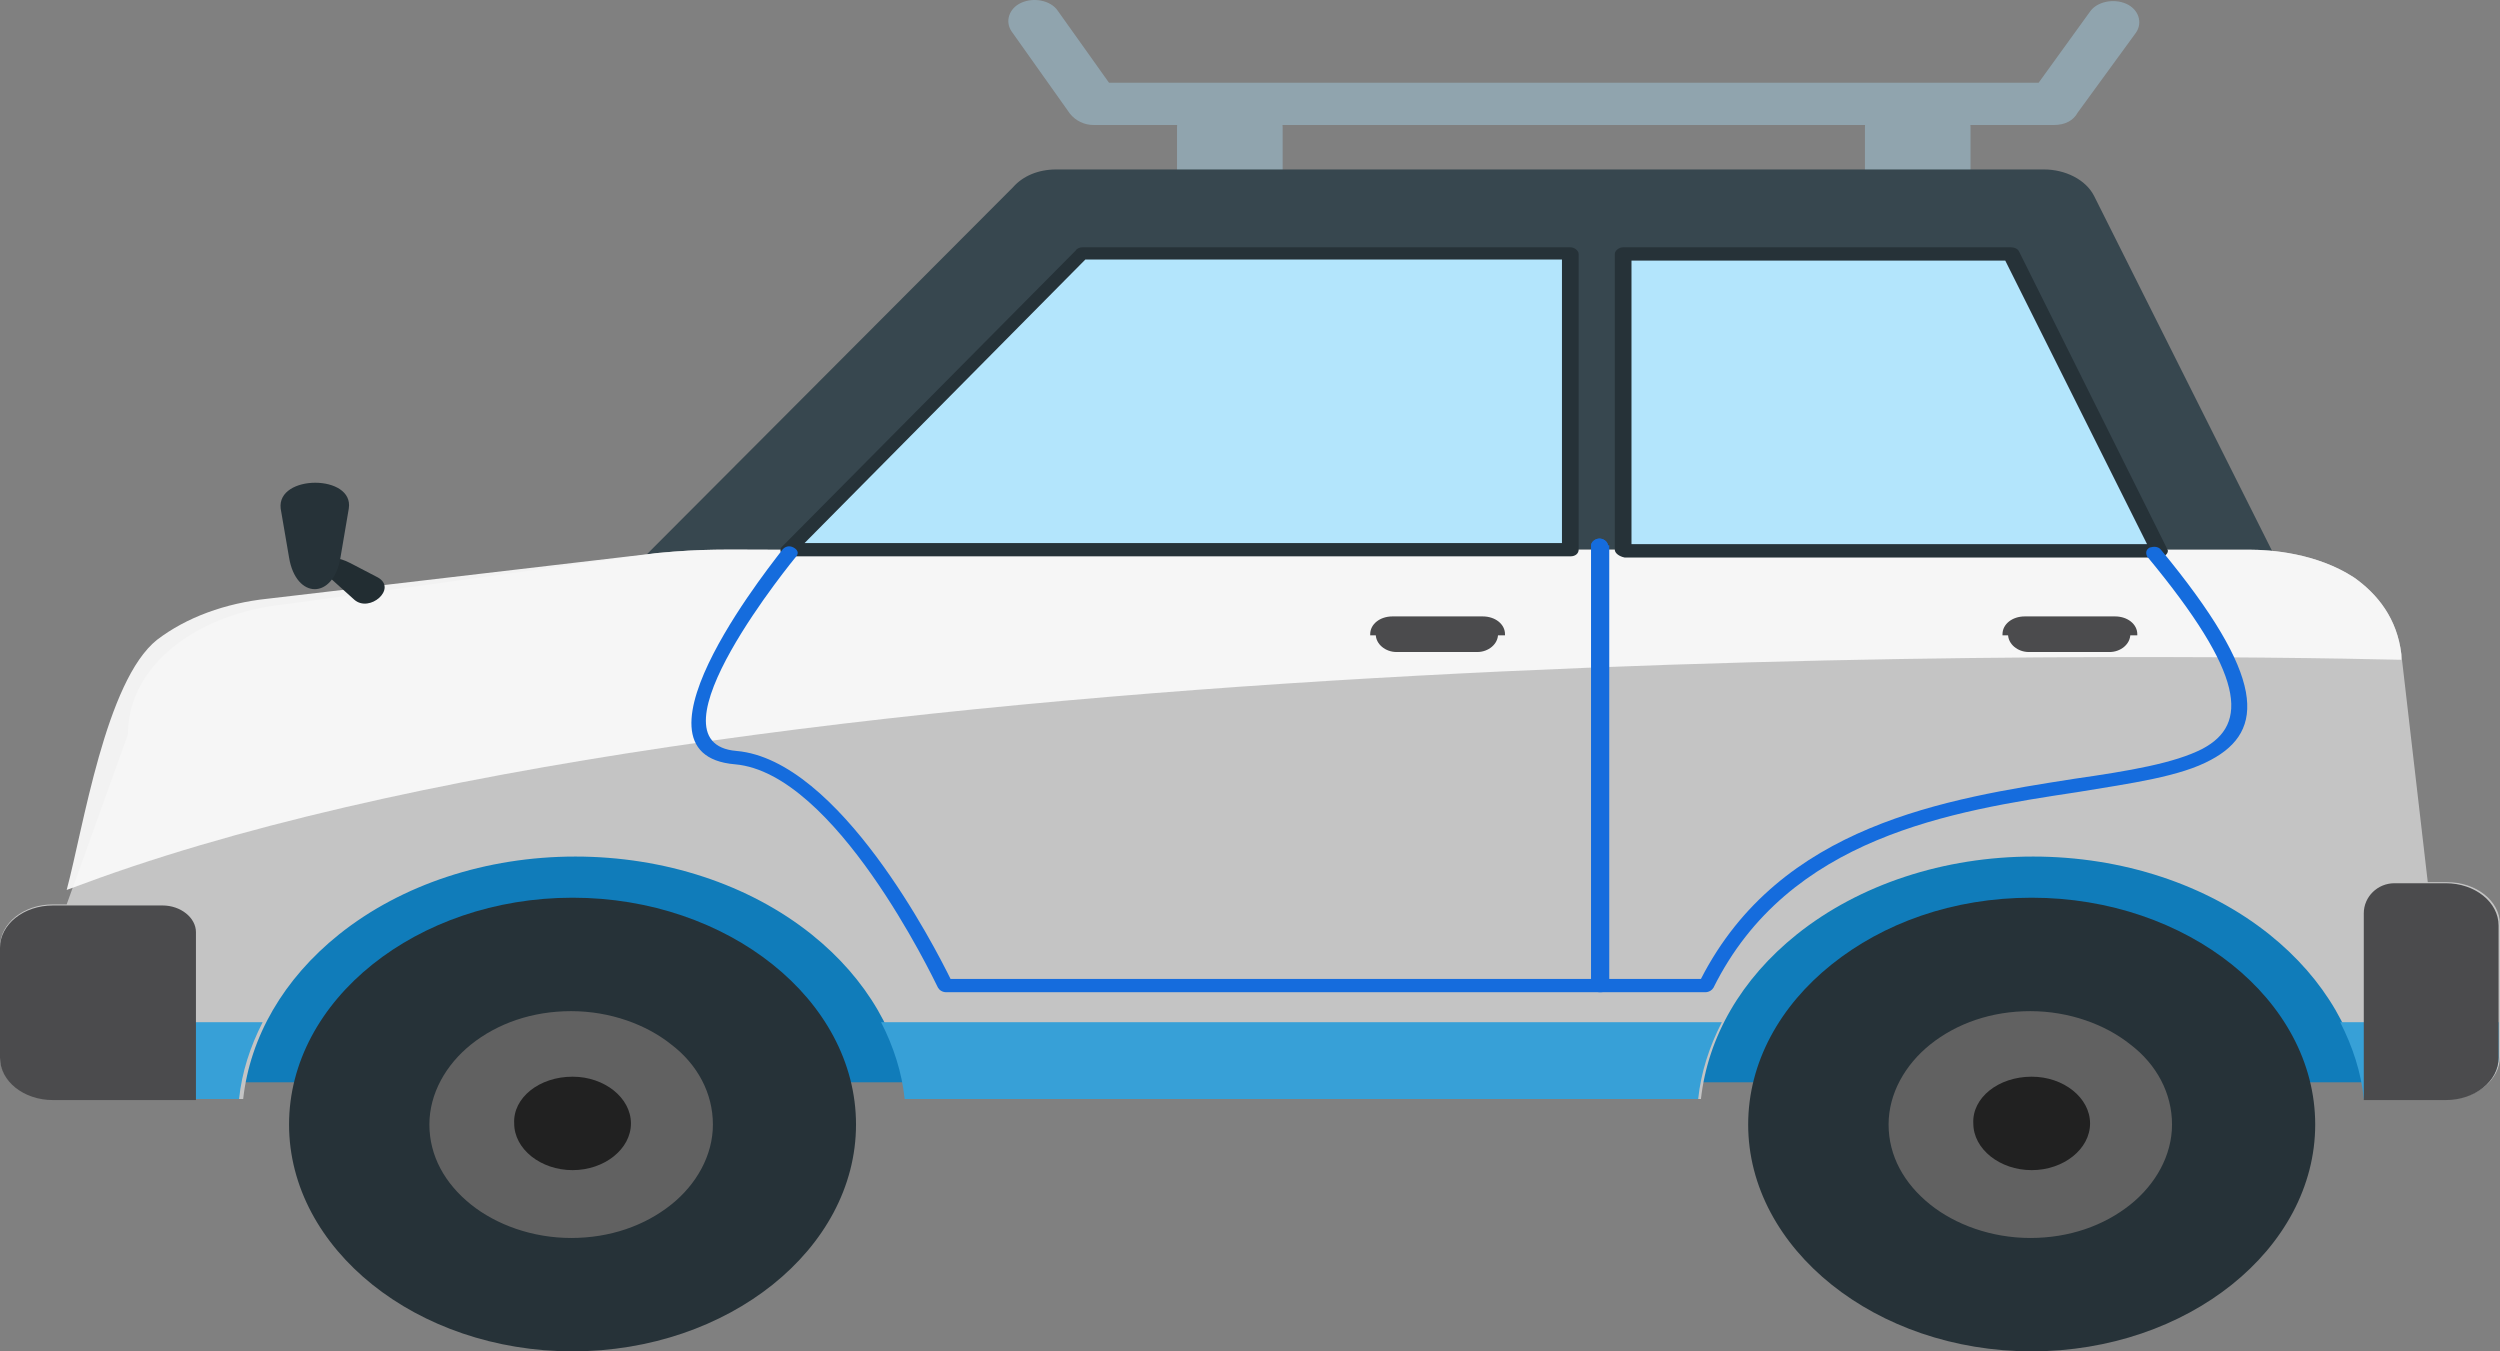
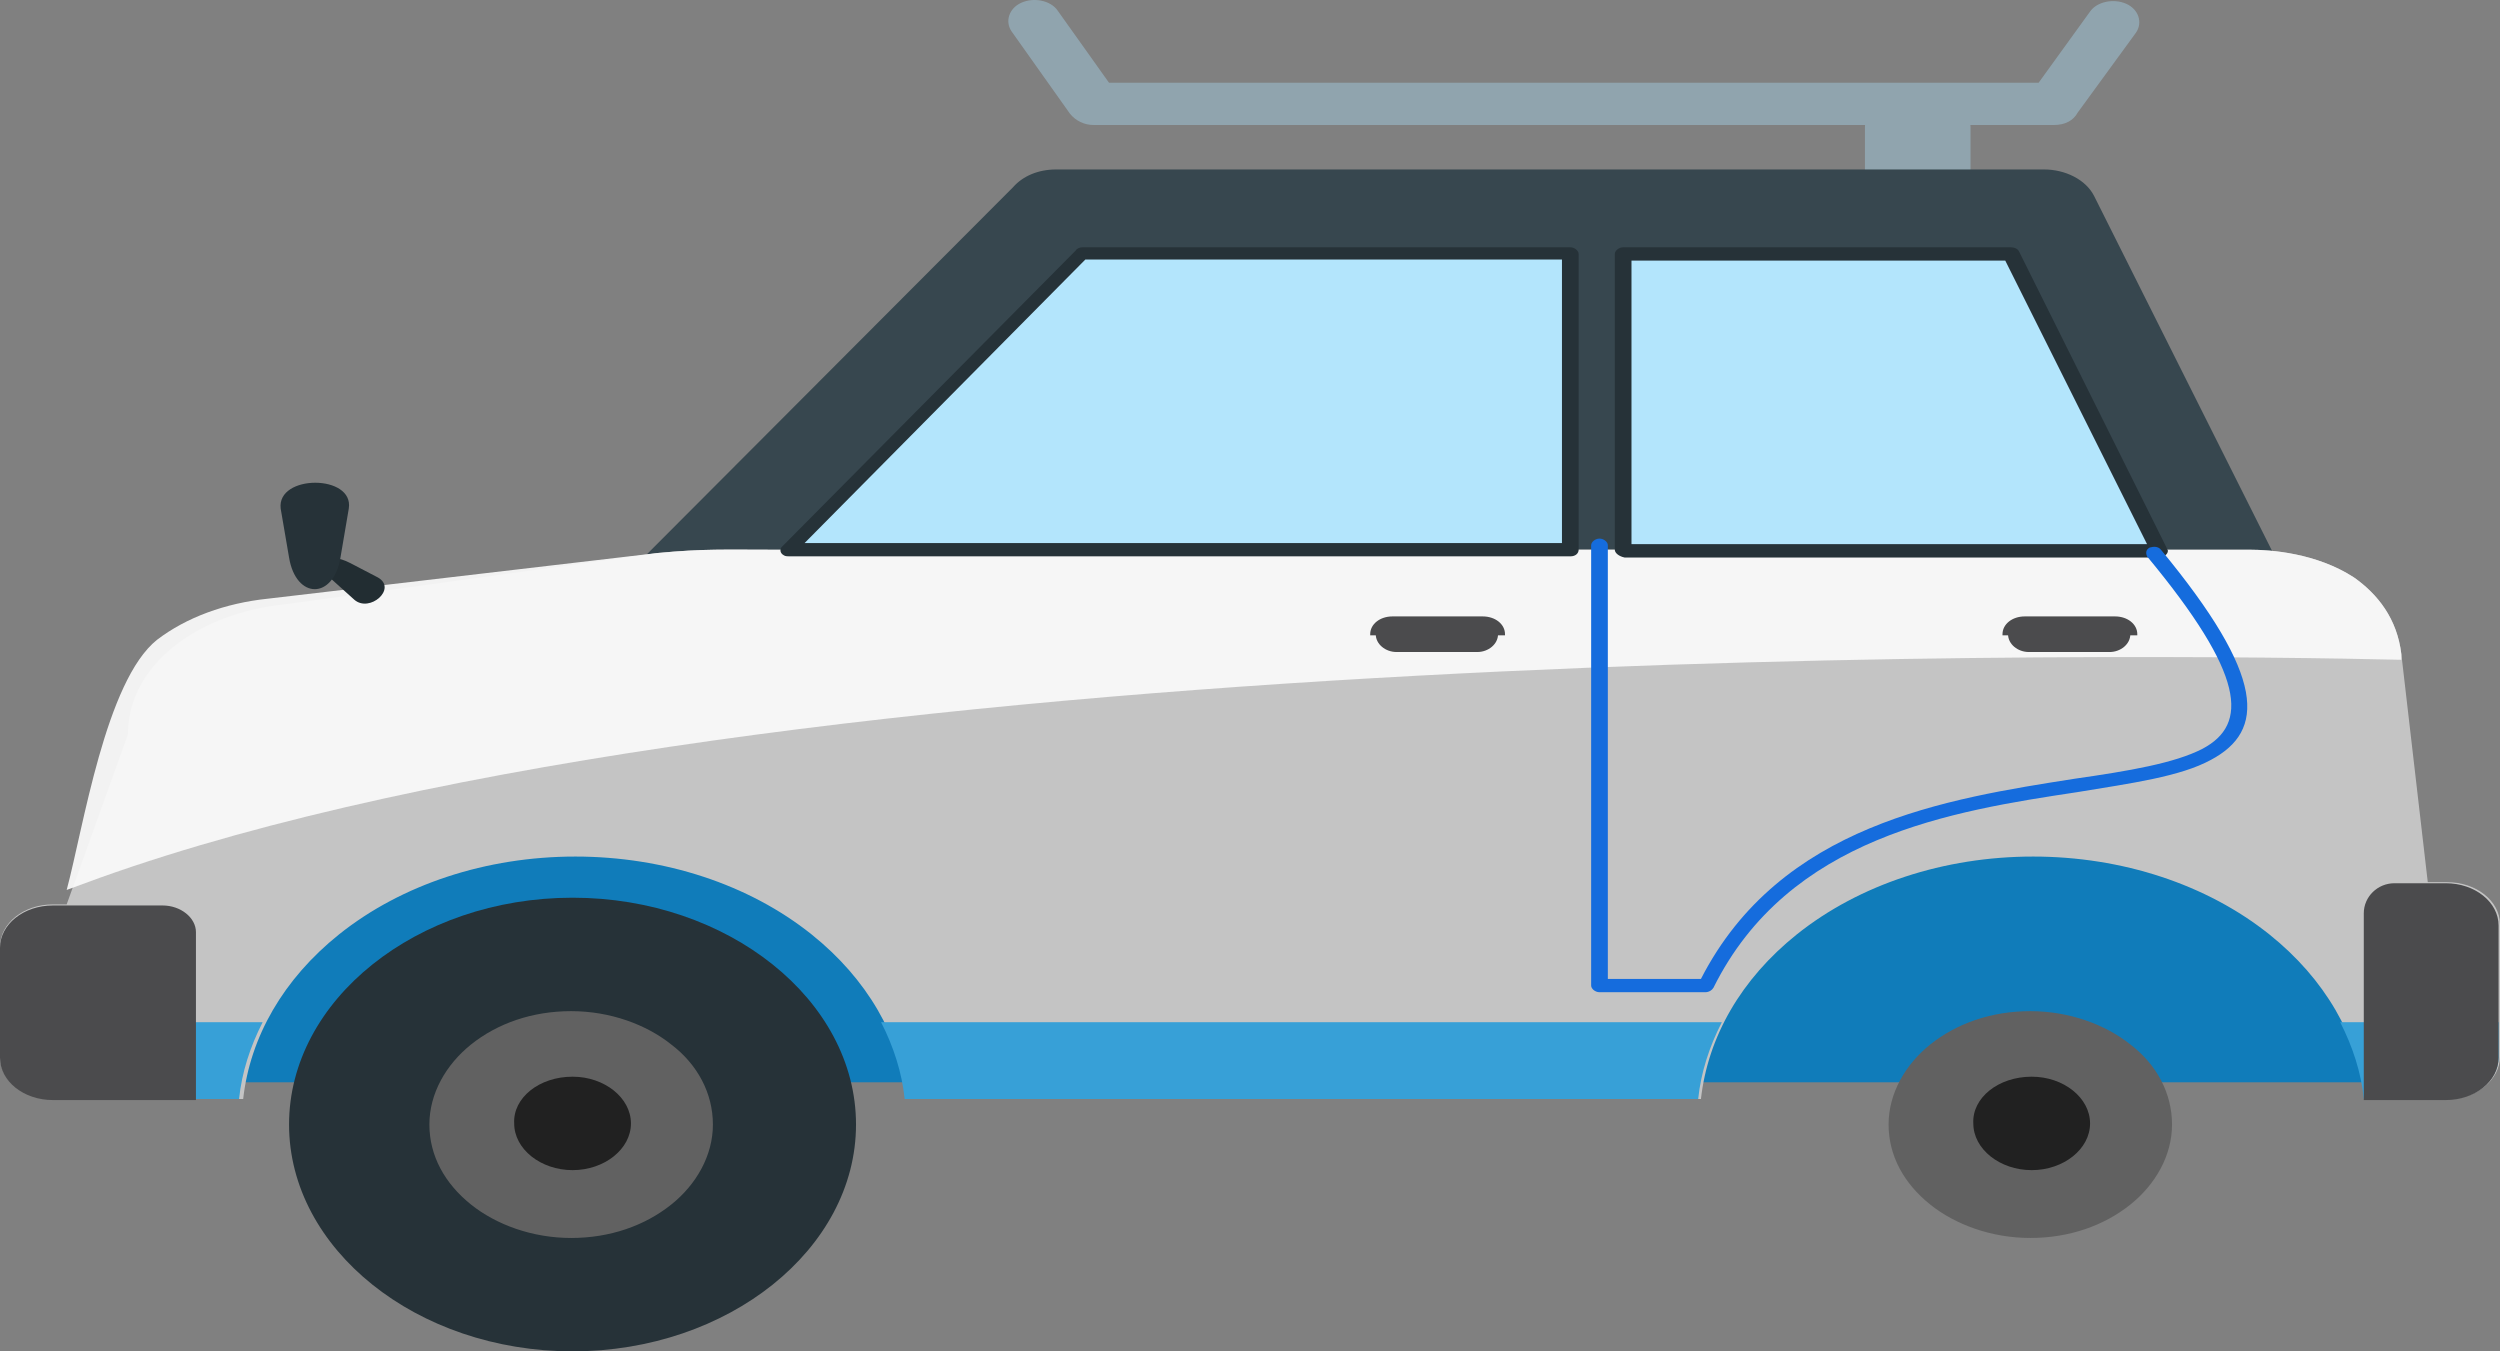
<svg xmlns="http://www.w3.org/2000/svg" width="37" height="20" viewBox="0 0 37 20" fill="none">
  <rect x="0" y="0" width="37" height="20" fill="#808080" stroke="none" />
-   <path d="M18.983 1.883C18.983 1.537 18.634 1.257 18.202 1.257C17.77 1.257 17.42 1.537 17.42 1.883V3.133C17.42 3.479 17.77 3.759 18.202 3.759C18.634 3.759 18.983 3.479 18.983 3.133V1.883Z" fill="#90A4AE" />
  <path d="M29.164 1.883C29.164 1.537 28.814 1.257 28.383 1.257C27.951 1.257 27.601 1.537 27.601 1.883V3.133C27.601 3.479 27.951 3.759 28.383 3.759C28.814 3.759 29.164 3.479 29.164 3.133V1.883Z" fill="#90A4AE" />
  <path d="M15.652 0.155C15.549 0.007 15.302 -0.043 15.117 0.04C14.932 0.122 14.87 0.319 14.973 0.467L15.837 1.685C15.919 1.784 16.042 1.85 16.186 1.85H30.398C30.563 1.85 30.686 1.784 30.748 1.669L31.612 0.484C31.715 0.336 31.653 0.138 31.468 0.056C31.283 -0.026 31.036 0.023 30.933 0.171L30.172 1.224H16.413L15.652 0.155Z" fill="#90A4AE" />
  <path d="M14.15 11.887H2.982V16.018H14.15V11.887Z" fill="#107CBA" />
  <path d="M35.642 11.887H24.474V16.018H35.642V11.887Z" fill="#107CBA" />
  <path d="M8.474 13.286C9.625 13.286 10.674 13.665 11.435 14.274C12.196 14.882 12.669 15.722 12.669 16.643C12.669 17.565 12.196 18.404 11.435 19.013C10.674 19.622 9.625 20 8.474 20C7.322 20 6.273 19.622 5.512 19.013C4.751 18.404 4.278 17.565 4.278 16.643C4.278 15.722 4.751 14.882 5.512 14.274C6.273 13.665 7.322 13.286 8.474 13.286Z" fill="#263238" />
  <path d="M9.934 15.458C9.564 15.162 9.029 14.965 8.453 14.965C7.877 14.965 7.363 15.146 6.972 15.458C6.602 15.755 6.355 16.182 6.355 16.643C6.355 17.104 6.581 17.515 6.972 17.828C7.342 18.124 7.877 18.322 8.453 18.322C9.029 18.322 9.543 18.14 9.934 17.828C10.304 17.532 10.551 17.104 10.551 16.643C10.551 16.182 10.325 15.755 9.934 15.458Z" fill="#616161" />
  <path fill-rule="evenodd" clip-rule="evenodd" d="M8.474 15.935C8.947 15.935 9.338 16.248 9.338 16.627C9.338 17.005 8.947 17.318 8.474 17.318C8.001 17.318 7.61 17.005 7.61 16.627C7.59 16.248 7.98 15.935 8.474 15.935Z" fill="#212121" />
-   <path d="M30.069 13.286C31.221 13.286 32.27 13.665 33.031 14.274C33.792 14.882 34.265 15.722 34.265 16.643C34.265 17.564 33.792 18.404 33.031 19.013C32.27 19.622 31.221 20 30.069 20C28.917 20 27.869 19.622 27.108 19.013C26.347 18.404 25.873 17.564 25.873 16.643C25.873 15.722 26.347 14.882 27.108 14.274C27.869 13.665 28.897 13.286 30.069 13.286Z" fill="#263238" />
  <path d="M31.529 15.458C31.159 15.162 30.624 14.965 30.049 14.965C29.473 14.965 28.959 15.146 28.568 15.458C28.198 15.755 27.951 16.182 27.951 16.643C27.951 17.104 28.177 17.515 28.568 17.828C28.938 18.124 29.473 18.322 30.049 18.322C30.624 18.322 31.139 18.14 31.529 17.828C31.899 17.532 32.146 17.104 32.146 16.643C32.146 16.182 31.92 15.755 31.529 15.458Z" fill="#616161" />
  <path fill-rule="evenodd" clip-rule="evenodd" d="M30.069 15.935C30.542 15.935 30.933 16.248 30.933 16.627C30.933 17.005 30.542 17.318 30.069 17.318C29.596 17.318 29.205 17.005 29.205 16.627C29.185 16.248 29.575 15.935 30.069 15.935Z" fill="#212121" />
  <path d="M32.352 8.942C32.516 9.255 32.969 9.419 33.359 9.288C33.75 9.156 33.956 8.794 33.791 8.481L30.994 2.903C30.871 2.656 30.562 2.508 30.254 2.508H15.631C15.363 2.508 15.137 2.607 14.993 2.771L9.543 8.234L9.605 8.926H10.88L16.001 3.759H29.74L32.352 8.942Z" fill="#37474F" />
  <path d="M24.022 3.133C24.022 2.952 23.837 2.821 23.631 2.821C23.405 2.821 23.241 2.969 23.241 3.133V8.136H24.022V3.133Z" fill="#37474F" />
  <path d="M4.216 8.942L9.728 8.185C10.428 8.119 10.715 8.136 11.497 8.136C18.757 8.136 26.038 8.136 33.298 8.136C33.606 8.136 34.285 8.185 34.84 8.547C35.19 8.794 35.478 9.156 35.54 9.682L35.931 13.056H36.218C36.65 13.056 37 13.336 37 13.681V15.639C37 15.985 36.65 16.265 36.218 16.265H35.437H35.005C34.902 15.343 34.409 14.488 33.586 13.829C32.66 13.089 31.406 12.677 30.09 12.677C28.773 12.677 27.519 13.089 26.593 13.829C25.77 14.488 25.277 15.343 25.174 16.265H13.451H13.43C13.327 15.343 12.834 14.488 12.011 13.829C11.086 13.089 9.831 12.677 8.515 12.677C7.198 12.677 5.944 13.089 5.018 13.829C4.196 14.488 3.702 15.343 3.599 16.265H2.9H1.789H0.782C0.35 16.265 0 15.985 0 15.639V14.01C0 13.665 0.35 13.385 0.782 13.385H0.987L1.892 10.867C1.892 10.341 2.16 9.896 2.571 9.567C3.003 9.222 3.579 9.008 4.216 8.942Z" fill="#C4C4C4" />
  <path d="M36.98 15.129V15.639C36.98 15.985 36.63 16.265 36.198 16.265H35.417H34.985C34.944 15.87 34.82 15.491 34.635 15.129H36.98ZM25.483 15.129C25.298 15.491 25.174 15.87 25.133 16.265H13.41H13.389C13.348 15.87 13.225 15.491 13.04 15.129H25.483ZM3.887 15.129C3.702 15.491 3.579 15.87 3.538 16.265H2.838H1.79H1.111V15.129H3.887Z" fill="#37A0D7" />
  <path d="M3.969 8.86L9.728 8.185C10.427 8.119 10.715 8.136 11.497 8.136C18.757 8.136 26.038 8.136 33.298 8.136C33.606 8.136 34.285 8.185 34.84 8.547C35.19 8.794 35.478 9.156 35.54 9.682V9.765C32.043 9.682 11.517 9.403 1.481 12.99L0.987 13.171C1.234 12.249 1.563 10.077 2.324 9.469C2.756 9.139 3.332 8.926 3.969 8.86Z" fill="#F9F9F9" fill-opacity="0.94" />
  <path d="M35.91 13.072H36.198C36.63 13.072 36.979 13.352 36.979 13.698V15.656C36.979 16.001 36.63 16.281 36.198 16.281H35.416H34.984C34.984 16.265 34.984 16.265 34.984 16.248V13.517C34.984 13.27 35.19 13.072 35.437 13.072H35.91Z" fill="#4B4B4D" />
  <path d="M2.921 16.281H2.859H1.789H0.782C0.35 16.281 0 16.001 0 15.656V14.027C0 13.681 0.35 13.401 0.782 13.401H0.987H2.406C2.674 13.401 2.9 13.582 2.9 13.796V16.281H2.921Z" fill="#4B4B4D" />
  <path fill-rule="evenodd" clip-rule="evenodd" d="M11.662 8.136H23.241V3.759H18.202H16.022L11.662 8.136Z" fill="#B3E5FC" />
  <path d="M11.908 8.037H23.117V3.841H18.202H16.063L11.908 8.037ZM23.241 8.234H11.682C11.661 8.234 11.62 8.234 11.6 8.218C11.538 8.185 11.538 8.119 11.579 8.086L11.682 8.152L11.579 8.086L15.919 3.709C15.939 3.676 15.98 3.66 16.022 3.66H18.222H23.241C23.302 3.66 23.364 3.709 23.364 3.759V8.136C23.364 8.185 23.323 8.234 23.241 8.234Z" fill="#263238" />
  <path fill-rule="evenodd" clip-rule="evenodd" d="M24.022 3.759V8.136H31.961L29.761 3.759H28.383H24.022Z" fill="#B3E5FC" />
  <path d="M24.146 3.857V8.053H31.776L29.678 3.857H28.383H24.146ZM23.899 8.136V3.759C23.899 3.709 23.961 3.66 24.023 3.66H28.383H29.761C29.802 3.66 29.864 3.676 29.884 3.726L32.064 8.103C32.064 8.119 32.085 8.136 32.085 8.152C32.085 8.201 32.023 8.251 31.961 8.251H24.043C23.961 8.234 23.899 8.185 23.899 8.136Z" fill="#263238" />
  <path d="M20.608 9.123C20.423 9.123 20.279 9.238 20.279 9.386V9.403H22.274V9.386C22.274 9.238 22.13 9.123 21.945 9.123H20.608Z" fill="#4B4B4D" />
  <path d="M20.67 9.65C20.505 9.65 20.361 9.534 20.361 9.386V9.37H22.171V9.386C22.171 9.534 22.027 9.65 21.863 9.65H20.67Z" fill="#4B4B4D" />
-   <path d="M23.796 8.07C23.796 8.02 23.734 7.971 23.672 7.971C23.611 7.971 23.549 8.02 23.549 8.07V14.488H14.068C13.841 14.027 12.422 11.246 10.9 11.114C9.502 10.999 11.785 8.234 11.785 8.234C11.826 8.185 11.805 8.136 11.744 8.103C11.682 8.07 11.62 8.086 11.579 8.136C11.579 8.152 9.091 11.164 10.88 11.312C12.361 11.443 13.8 14.454 13.883 14.619C13.903 14.652 13.944 14.685 14.006 14.685H23.693C23.755 14.685 23.817 14.636 23.817 14.586V8.07H23.796Z" fill="#156CDD" />
  <path d="M23.796 8.07C23.796 8.02 23.734 7.971 23.673 7.971C23.611 7.971 23.549 8.02 23.549 8.07V14.586C23.549 14.636 23.611 14.685 23.673 14.685H25.236C25.297 14.685 25.339 14.652 25.359 14.619C26.47 12.381 28.897 12.003 30.748 11.723C31.55 11.591 32.27 11.493 32.722 11.246C33.524 10.818 33.545 10.028 31.982 8.136C31.941 8.086 31.879 8.086 31.817 8.103C31.756 8.136 31.756 8.185 31.776 8.234C33.236 9.995 33.278 10.719 32.599 11.081C32.187 11.295 31.509 11.41 30.707 11.525C28.814 11.822 26.346 12.2 25.174 14.488H23.796V8.07Z" fill="#156CDD" />
  <path fill-rule="evenodd" clip-rule="evenodd" d="M5.244 8.876L4.915 8.58C4.648 8.333 4.833 8.152 5.183 8.333L5.594 8.547C5.882 8.712 5.471 9.074 5.244 8.876Z" fill="#222D32" />
  <path fill-rule="evenodd" clip-rule="evenodd" d="M5.162 7.527L5.039 8.251C4.936 8.876 4.381 8.876 4.278 8.251L4.154 7.527C4.093 7.017 5.244 7.017 5.162 7.527Z" fill="#263238" />
-   <path d="M29.966 9.123C29.781 9.123 29.637 9.238 29.637 9.386V9.403H31.632V9.386C31.632 9.238 31.488 9.123 31.303 9.123H29.966Z" fill="#4B4B4D" />
+   <path d="M29.966 9.123C29.781 9.123 29.637 9.238 29.637 9.386V9.403H31.632V9.386C31.632 9.238 31.488 9.123 31.303 9.123H29.966" fill="#4B4B4D" />
  <path d="M30.028 9.65C29.863 9.65 29.719 9.534 29.719 9.386V9.37H31.529V9.386C31.529 9.534 31.385 9.65 31.221 9.65H30.028Z" fill="#4B4B4D" />
</svg>